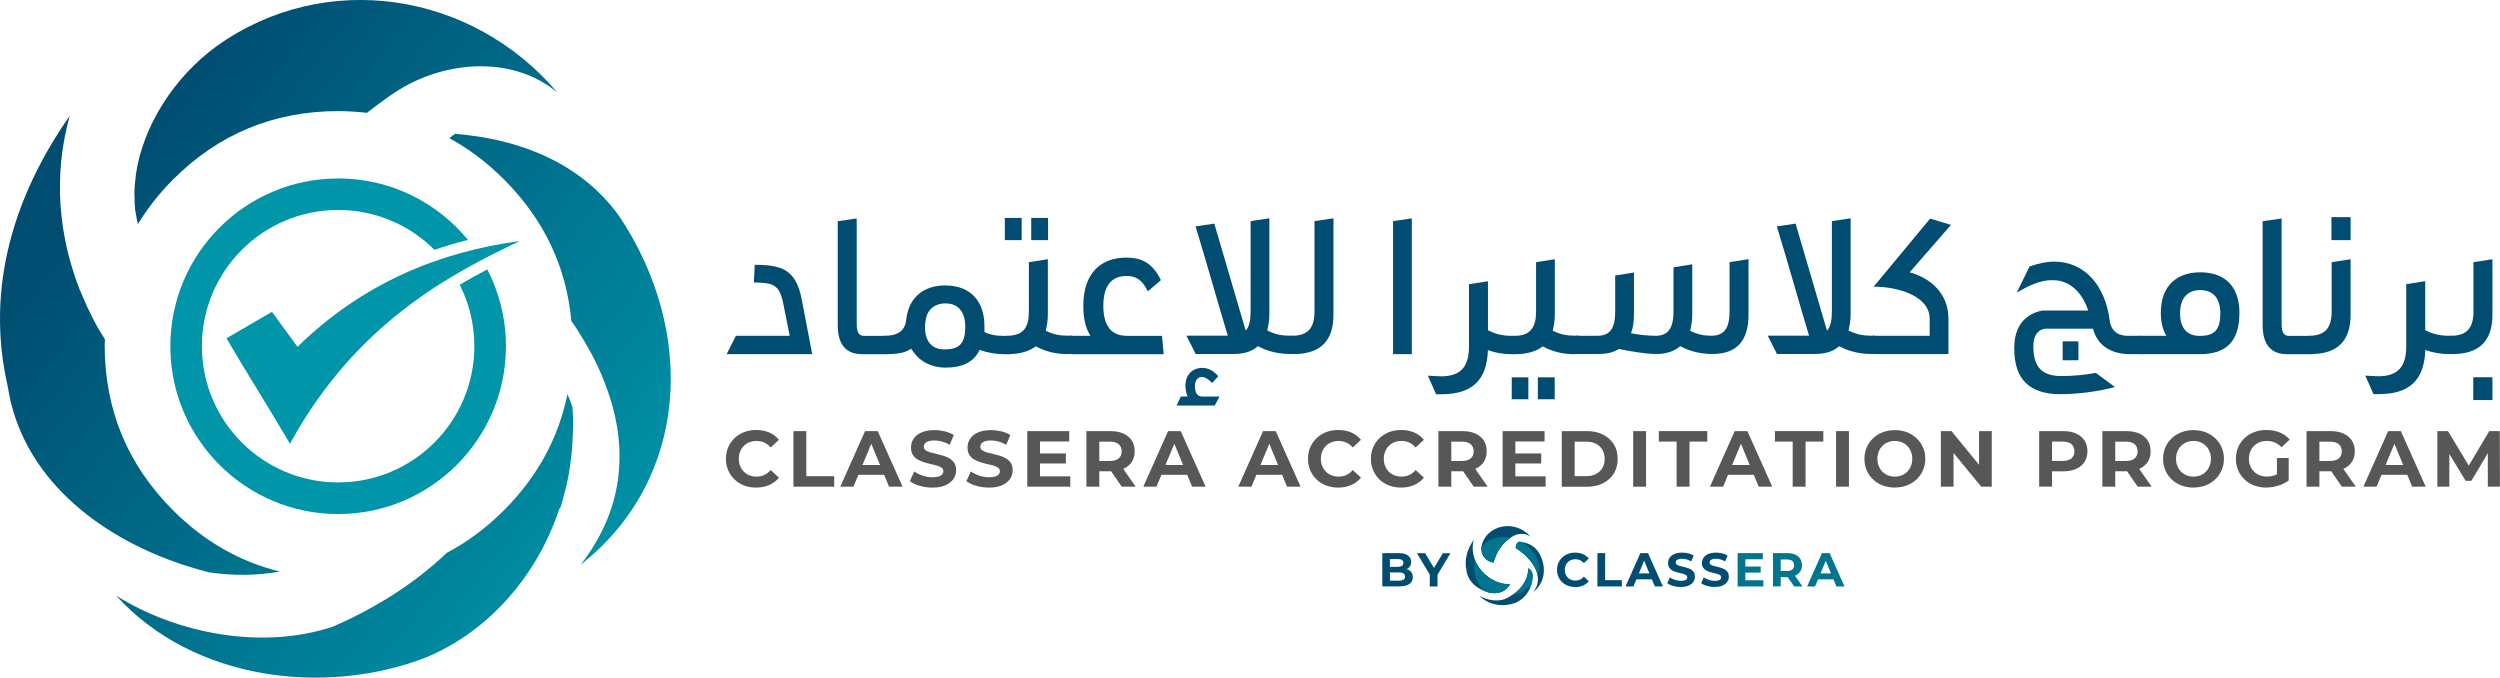
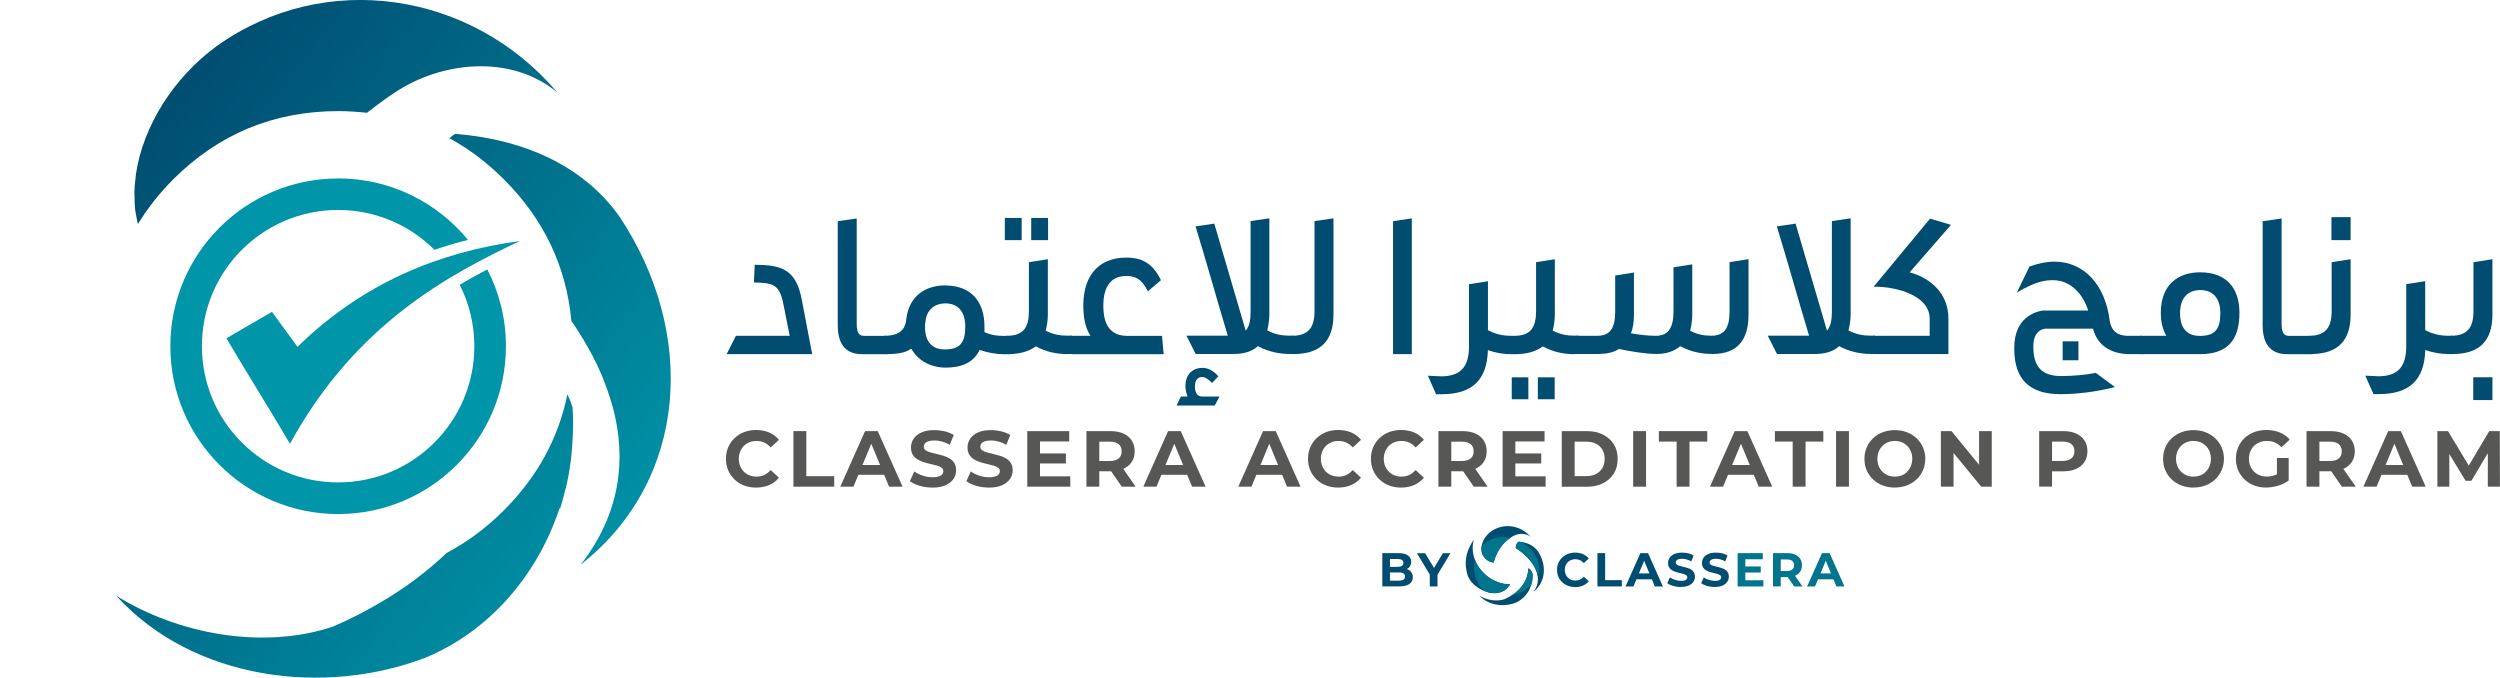
<svg xmlns="http://www.w3.org/2000/svg" xmlns:xlink="http://www.w3.org/1999/xlink" id="Layer_2" data-name="Layer 2" viewBox="0 0 353.27 95.76">
  <defs>
    <style>
      .cls-1 {
        fill: url(#linear-gradient-2);
      }

      .cls-2 {
        fill: #575756;
      }

      .cls-3 {
        fill: #0095a9;
        fill-rule: evenodd;
      }

      .cls-4 {
        fill: #00758d;
      }

      .cls-5 {
        fill: #004d71;
      }

      .cls-6 {
        fill: url(#linear-gradient-3);
      }

      .cls-7 {
        fill: url(#linear-gradient);
      }

      .cls-8 {
        fill: url(#linear-gradient-4);
      }
    </style>
    <linearGradient id="linear-gradient" x1="104.22" y1="65.08" x2="28.74" y2="5.89" gradientUnits="userSpaceOnUse">
      <stop offset="0" stop-color="#0095a9" />
      <stop offset="1" stop-color="#004d71" />
    </linearGradient>
    <linearGradient id="linear-gradient-2" x1="101.93" y1="67.99" x2="26.46" y2="8.81" xlink:href="#linear-gradient" />
    <linearGradient id="linear-gradient-3" x1="80.43" y1="95.42" x2="4.95" y2="36.24" xlink:href="#linear-gradient" />
    <linearGradient id="linear-gradient-4" x1="78.73" y1="97.59" x2="3.25" y2="38.41" xlink:href="#linear-gradient" />
  </defs>
  <g id="Layer_1-2" data-name="Layer 1">
    <g>
      <g>
        <g>
          <path class="cls-7" d="M47.83,15.7c1.37,0,2.71,.1,4.02,.24,.41-.32,.82-.64,1.24-.95,.89-.65,1.75-1.31,2.7-1.92,6.57-4.38,16.41-5.47,22.97,0C66.73-1.15,45.95-4.43,30.63,6.51c-6.05,4.4-10.43,11.29-11.43,18.14,0,0,0,0,0,0-.03,.19-.02,.38-.05,.56-.08,.65-.15,1.3-.16,1.95,0,.19,.02,.39,.02,.58,0,.65,.02,1.29,.09,1.93,.02,.2,.08,.4,.11,.6,.07,.47,.17,.93,.27,1.4,1.37-2.22,3-4.33,4.97-6.3,6.45-6.45,14.24-9.67,23.38-9.67Z" />
          <path class="cls-1" d="M87.52,30.58c-4.81-6.74-12.17-10.09-19.97-11.29,0,0,0,0,0,0-1.06-.16-2.13-.29-3.21-.38-.32,.18-.58,.41-.84,.62,2.76,1.5,5.33,3.44,7.72,5.83,5.64,5.64,8.81,12.31,9.52,20.01,.13,.18,.26,.36,.39,.54,.22,.33,.43,.67,.65,1.01,.45,.71,.88,1.42,1.28,2.14,.2,.35,.41,.71,.59,1.06,.51,.97,.98,1.95,1.4,2.94,.15,.35,.27,.71,.41,1.06,.29,.74,.55,1.49,.78,2.24,.12,.39,.24,.77,.35,1.16,1.97,7.35,1.1,15.03-4.54,22.28,15.31-12.03,16.41-32.82,5.47-49.22Z" />
          <path class="cls-6" d="M63.09,78.16c-1.29,1.21-2.62,2.36-4.04,3.43-.16,.12-.32,.25-.48,.37-1.27,.94-2.58,1.82-3.93,2.65-2.44,1.49-4.98,2.82-7.6,3.94-9.84,3.28-21.88,1.1-30.63-4.38,10.94,12.03,29.53,14.22,43.75,8.75,8.93-3.72,15.74-11.54,18.89-21.05,.04-.04,.1-.07,.14-.11,.23-.72,.41-1.46,.6-2.2,.08-.3,.17-.58,.24-.88,.36-1.56,.6-3.16,.76-4.78,.04-.39,.06-.79,.09-1.19,.11-1.69,.15-3.4,.03-5.14-.22-.7-.46-1.31-.73-1.87-1.25,6.2-4.24,11.67-8.98,16.42-2.5,2.5-5.21,4.5-8.12,6.03Z" />
-           <path class="cls-8" d="M14.79,48.75c0-.27,.03-.52,.04-.79-.35-.57-.71-1.13-1.04-1.71-.24-.43-.47-.87-.69-1.3-.51-1-.99-2.02-1.42-3.06-.14-.32-.29-.64-.42-.96-2.98-7.64-3.77-16.1-1.4-24.57C2.2,27.29-2.18,40.42,1.1,54.64c1.96,12.74,12.71,21.08,24.36,25.03,.27,.09,.53,.18,.8,.26,1.09,.35,2.19,.68,3.28,.95,3.25,.47,6.69,.49,10-.11-5.65-1.4-10.69-4.26-15.08-8.65-6.45-6.45-9.67-14.24-9.67-23.38Z" />
        </g>
        <path class="cls-3" d="M47.78,25.21c7.39,0,14,3.39,18.35,8.69-1.61,.41-3.19,.87-4.74,1.4-3.48-3.48-8.29-5.63-13.61-5.63-10.63,0-19.25,8.62-19.25,19.25s8.62,19.25,19.25,19.25,19.25-8.62,19.25-19.25c0-3.12-.75-6.08-2.07-8.68,1.28-.76,2.58-1.48,3.9-2.17,1.68,3.25,2.63,6.94,2.63,10.86,0,13.09-10.62,23.71-23.71,23.71s-23.71-10.62-23.71-23.71,10.62-23.71,23.71-23.71h0Zm-6.8,37.49c9.3-17.03,22.68-23.99,32.48-28.64-11.26,1.52-22.11,5.85-31.42,14.95-1.2-1.65-2.41-3.29-3.61-4.94l-6.43,3.73c3.2,5.45,5.77,9.45,8.98,14.91Z" />
      </g>
      <g>
        <path class="cls-2" d="M106.83,68.9c-.61,0-1.17-.1-1.69-.3-.52-.2-.97-.48-1.35-.85-.38-.37-.68-.8-.89-1.29-.21-.49-.32-1.04-.32-1.63s.11-1.13,.32-1.63c.21-.49,.51-.92,.9-1.29s.84-.65,1.35-.85,1.08-.3,1.69-.3c.68,0,1.3,.12,1.85,.35,.55,.24,1.01,.58,1.38,1.04l-1.17,1.08c-.27-.31-.57-.54-.9-.69s-.69-.23-1.08-.23c-.37,0-.7,.06-1.01,.18-.31,.12-.57,.29-.8,.52-.22,.22-.4,.49-.52,.8s-.19,.65-.19,1.02,.06,.71,.19,1.02,.3,.57,.52,.8c.22,.22,.49,.4,.8,.52,.31,.12,.64,.18,1.01,.18,.39,0,.75-.08,1.08-.23,.33-.15,.63-.39,.9-.7l1.17,1.08c-.37,.46-.84,.8-1.38,1.04-.55,.24-1.17,.36-1.86,.36Z" />
        <path class="cls-2" d="M112.12,68.77v-7.85h1.82v6.37h3.94v1.48h-5.75Z" />
        <path class="cls-2" d="M118.74,68.77l3.5-7.85h1.79l3.51,7.85h-1.91l-2.87-6.93h.72l-2.88,6.93h-1.86Zm1.75-1.68l.48-1.38h4.04l.49,1.38h-5.01Z" />
        <path class="cls-2" d="M131.77,68.9c-.63,0-1.23-.08-1.81-.25-.58-.17-1.04-.39-1.39-.66l.62-1.37c.34,.24,.74,.44,1.19,.59,.46,.15,.93,.23,1.4,.23,.36,0,.65-.04,.87-.11,.22-.07,.38-.17,.49-.3,.1-.13,.16-.27,.16-.44,0-.21-.08-.38-.25-.5-.16-.12-.38-.22-.65-.3-.27-.08-.57-.15-.89-.22-.33-.07-.65-.16-.98-.26-.33-.11-.62-.24-.89-.4-.27-.16-.49-.38-.66-.65s-.25-.61-.25-1.03c0-.45,.12-.86,.37-1.23,.24-.37,.61-.67,1.1-.89,.49-.22,1.1-.33,1.84-.33,.49,0,.98,.06,1.46,.17,.48,.12,.9,.29,1.27,.52l-.56,1.38c-.37-.21-.73-.36-1.1-.46-.37-.1-.73-.15-1.08-.15s-.64,.04-.86,.12c-.22,.08-.39,.19-.48,.32-.1,.13-.15,.28-.15,.45,0,.2,.08,.37,.25,.49s.38,.22,.65,.3c.27,.08,.57,.15,.89,.22,.33,.08,.65,.16,.98,.26,.33,.1,.62,.23,.89,.39,.27,.17,.49,.38,.66,.65,.17,.27,.25,.61,.25,1.02,0,.44-.12,.84-.37,1.21s-.62,.66-1.1,.89c-.49,.22-1.11,.34-1.86,.34Z" />
        <path class="cls-2" d="M139.76,68.9c-.63,0-1.23-.08-1.81-.25-.58-.17-1.04-.39-1.39-.66l.62-1.37c.34,.24,.74,.44,1.19,.59,.46,.15,.93,.23,1.4,.23,.36,0,.65-.04,.87-.11,.22-.07,.38-.17,.49-.3,.1-.13,.16-.27,.16-.44,0-.21-.08-.38-.25-.5-.16-.12-.38-.22-.65-.3-.27-.08-.57-.15-.89-.22-.33-.07-.65-.16-.98-.26-.33-.11-.62-.24-.89-.4-.27-.16-.49-.38-.66-.65s-.25-.61-.25-1.03c0-.45,.12-.86,.37-1.23,.24-.37,.61-.67,1.1-.89,.49-.22,1.1-.33,1.84-.33,.49,0,.98,.06,1.46,.17,.48,.12,.9,.29,1.27,.52l-.56,1.38c-.37-.21-.73-.36-1.1-.46-.37-.1-.73-.15-1.08-.15s-.64,.04-.86,.12c-.22,.08-.39,.19-.48,.32-.1,.13-.15,.28-.15,.45,0,.2,.08,.37,.25,.49s.38,.22,.65,.3c.27,.08,.57,.15,.89,.22,.33,.08,.65,.16,.98,.26,.33,.1,.62,.23,.89,.39,.27,.17,.49,.38,.66,.65,.17,.27,.25,.61,.25,1.02,0,.44-.12,.84-.37,1.21s-.62,.66-1.1,.89c-.49,.22-1.11,.34-1.86,.34Z" />
        <path class="cls-2" d="M146.97,67.31h4.27v1.46h-6.08v-7.85h5.93v1.46h-4.13v4.94Zm-.13-3.23h3.78v1.41h-3.78v-1.41Z" />
        <path class="cls-2" d="M153.52,68.77v-7.85h3.4c.7,0,1.31,.11,1.82,.34,.51,.23,.9,.55,1.18,.98,.28,.43,.42,.93,.42,1.53s-.14,1.09-.42,1.51c-.28,.42-.67,.75-1.18,.97-.51,.22-1.11,.34-1.82,.34h-2.39l.81-.8v2.98h-1.82Zm1.82-2.78l-.81-.85h2.29c.56,0,.98-.12,1.26-.36,.28-.24,.42-.58,.42-1s-.14-.77-.42-1.01-.7-.36-1.26-.36h-2.29l.81-.86v4.45Zm3.17,2.78l-1.96-2.85h1.94l1.99,2.85h-1.96Z" />
        <path class="cls-2" d="M161.56,68.77l3.5-7.85h1.79l3.51,7.85h-1.91l-2.87-6.93h.72l-2.88,6.93h-1.86Zm1.75-1.68l.48-1.38h4.04l.49,1.38h-5.01Z" />
        <path class="cls-2" d="M174.98,68.77l3.5-7.85h1.79l3.51,7.85h-1.91l-2.87-6.93h.72l-2.88,6.93h-1.86Zm1.75-1.68l.48-1.38h4.04l.49,1.38h-5.01Z" />
        <path class="cls-2" d="M189.08,68.9c-.61,0-1.17-.1-1.69-.3-.52-.2-.97-.48-1.35-.85-.38-.37-.68-.8-.89-1.29-.21-.49-.32-1.04-.32-1.63s.11-1.13,.32-1.63c.21-.49,.51-.92,.9-1.29s.84-.65,1.35-.85,1.08-.3,1.69-.3c.68,0,1.3,.12,1.85,.35,.55,.24,1.01,.58,1.38,1.04l-1.17,1.08c-.27-.31-.57-.54-.9-.69s-.69-.23-1.08-.23c-.37,0-.7,.06-1.01,.18-.31,.12-.57,.29-.8,.52-.22,.22-.4,.49-.52,.8s-.19,.65-.19,1.02,.06,.71,.19,1.02,.3,.57,.52,.8c.22,.22,.49,.4,.8,.52,.31,.12,.64,.18,1.01,.18,.39,0,.75-.08,1.08-.23,.33-.15,.63-.39,.9-.7l1.17,1.08c-.37,.46-.84,.8-1.38,1.04-.55,.24-1.17,.36-1.86,.36Z" />
        <path class="cls-2" d="M197.97,68.9c-.61,0-1.17-.1-1.69-.3-.52-.2-.97-.48-1.35-.85-.38-.37-.68-.8-.89-1.29-.21-.49-.32-1.04-.32-1.63s.11-1.13,.32-1.63c.21-.49,.51-.92,.9-1.29s.84-.65,1.35-.85,1.08-.3,1.69-.3c.68,0,1.3,.12,1.85,.35,.55,.24,1.01,.58,1.38,1.04l-1.17,1.08c-.27-.31-.57-.54-.9-.69s-.69-.23-1.08-.23c-.37,0-.7,.06-1.01,.18-.31,.12-.57,.29-.8,.52-.22,.22-.4,.49-.52,.8s-.19,.65-.19,1.02,.06,.71,.19,1.02,.3,.57,.52,.8c.22,.22,.49,.4,.8,.52,.31,.12,.64,.18,1.01,.18,.39,0,.75-.08,1.08-.23,.33-.15,.63-.39,.9-.7l1.17,1.08c-.37,.46-.84,.8-1.38,1.04-.55,.24-1.17,.36-1.86,.36Z" />
        <path class="cls-2" d="M203.26,68.77v-7.85h3.4c.7,0,1.31,.11,1.82,.34,.51,.23,.9,.55,1.18,.98,.28,.43,.42,.93,.42,1.53s-.14,1.09-.42,1.51c-.28,.42-.67,.75-1.18,.97-.51,.22-1.11,.34-1.82,.34h-2.39l.81-.8v2.98h-1.82Zm1.82-2.78l-.81-.85h2.29c.56,0,.98-.12,1.26-.36,.28-.24,.42-.58,.42-1s-.14-.77-.42-1.01-.7-.36-1.26-.36h-2.29l.81-.86v4.45Zm3.17,2.78l-1.96-2.85h1.94l1.99,2.85h-1.96Z" />
        <path class="cls-2" d="M214.14,67.31h4.27v1.46h-6.08v-7.85h5.93v1.46h-4.13v4.94Zm-.13-3.23h3.78v1.41h-3.78v-1.41Z" />
        <path class="cls-2" d="M220.69,68.77v-7.85h3.57c.85,0,1.6,.16,2.25,.49s1.16,.78,1.53,1.36c.37,.58,.55,1.28,.55,2.08s-.18,1.48-.55,2.07-.88,1.04-1.53,1.37-1.4,.49-2.25,.49h-3.57Zm1.82-1.49h1.66c.52,0,.98-.1,1.36-.3s.68-.48,.9-.85,.32-.8,.32-1.29-.11-.93-.32-1.29c-.21-.36-.51-.64-.9-.84s-.84-.3-1.36-.3h-1.66v4.87Z" />
        <path class="cls-2" d="M230.78,68.77v-7.85h1.82v7.85h-1.82Z" />
        <path class="cls-2" d="M236.92,68.77v-6.37h-2.51v-1.48h6.84v1.48h-2.51v6.37h-1.82Z" />
        <path class="cls-2" d="M241.63,68.77l3.5-7.85h1.79l3.51,7.85h-1.91l-2.87-6.93h.72l-2.88,6.93h-1.86Zm1.75-1.68l.48-1.38h4.04l.49,1.38h-5.01Z" />
        <path class="cls-2" d="M253.32,68.77v-6.37h-2.51v-1.48h6.84v1.48h-2.51v6.37h-1.82Z" />
        <path class="cls-2" d="M259.45,68.77v-7.85h1.82v7.85h-1.82Z" />
        <path class="cls-2" d="M267.77,68.9c-.62,0-1.19-.1-1.72-.3-.53-.2-.98-.49-1.37-.85s-.68-.8-.9-1.29-.32-1.03-.32-1.62,.11-1.12,.32-1.62c.21-.49,.51-.92,.9-1.29,.39-.37,.84-.65,1.37-.85,.52-.2,1.09-.3,1.71-.3s1.19,.1,1.71,.3c.52,.2,.97,.49,1.36,.85,.38,.37,.69,.79,.9,1.28,.22,.49,.33,1.03,.33,1.62s-.11,1.12-.33,1.62-.52,.93-.9,1.29c-.39,.36-.84,.64-1.36,.85-.52,.2-1.09,.3-1.7,.3Zm-.01-1.55c.35,0,.67-.06,.97-.18,.3-.12,.56-.29,.78-.52s.4-.49,.52-.8c.12-.31,.19-.65,.19-1.02s-.06-.71-.19-1.02c-.12-.31-.29-.57-.52-.8-.22-.22-.48-.4-.78-.52-.3-.12-.62-.18-.98-.18s-.67,.06-.97,.18c-.29,.12-.55,.29-.78,.52-.22,.22-.4,.49-.52,.8s-.19,.65-.19,1.02,.06,.71,.19,1.02c.12,.31,.29,.58,.52,.8,.22,.22,.48,.4,.78,.52,.3,.12,.62,.18,.98,.18Z" />
        <path class="cls-2" d="M274.26,68.77v-7.85h1.5l4.63,5.65h-.73v-5.65h1.79v7.85h-1.49l-4.64-5.65h.73v5.65h-1.79Z" />
        <path class="cls-2" d="M288.15,68.77v-7.85h3.4c.7,0,1.31,.11,1.82,.34,.51,.23,.9,.55,1.18,.98,.28,.43,.42,.93,.42,1.53s-.14,1.09-.42,1.51c-.28,.43-.67,.75-1.18,.98-.51,.23-1.11,.34-1.82,.34h-2.39l.81-.82v2.98h-1.82Zm1.82-2.78l-.81-.86h2.29c.56,0,.98-.12,1.26-.36s.42-.57,.42-1-.14-.77-.42-1.01-.7-.36-1.26-.36h-2.29l.81-.86v4.45Z" />
-         <path class="cls-2" d="M297.08,68.77v-7.85h3.4c.7,0,1.31,.11,1.82,.34,.51,.23,.9,.55,1.18,.98,.28,.43,.42,.93,.42,1.53s-.14,1.09-.42,1.51c-.28,.42-.67,.75-1.18,.97-.51,.22-1.11,.34-1.82,.34h-2.39l.81-.8v2.98h-1.82Zm1.82-2.78l-.81-.85h2.29c.56,0,.98-.12,1.26-.36,.28-.24,.42-.58,.42-1s-.14-.77-.42-1.01-.7-.36-1.26-.36h-2.29l.81-.86v4.45Zm3.17,2.78l-1.96-2.85h1.94l1.99,2.85h-1.96Z" />
        <path class="cls-2" d="M309.97,68.9c-.62,0-1.19-.1-1.72-.3-.53-.2-.98-.49-1.37-.85s-.68-.8-.9-1.29-.32-1.03-.32-1.62,.11-1.12,.32-1.62c.21-.49,.51-.92,.9-1.29,.39-.37,.84-.65,1.37-.85,.52-.2,1.09-.3,1.71-.3s1.19,.1,1.71,.3c.52,.2,.97,.49,1.36,.85,.38,.37,.69,.79,.9,1.28,.22,.49,.33,1.03,.33,1.62s-.11,1.12-.33,1.62-.52,.93-.9,1.29c-.39,.36-.84,.64-1.36,.85-.52,.2-1.09,.3-1.7,.3Zm-.01-1.55c.35,0,.67-.06,.97-.18,.3-.12,.56-.29,.78-.52s.4-.49,.52-.8c.12-.31,.19-.65,.19-1.02s-.06-.71-.19-1.02c-.12-.31-.29-.57-.52-.8-.22-.22-.48-.4-.78-.52-.3-.12-.62-.18-.98-.18s-.67,.06-.97,.18c-.29,.12-.55,.29-.78,.52-.22,.22-.4,.49-.52,.8s-.19,.65-.19,1.02,.06,.71,.19,1.02c.12,.31,.29,.58,.52,.8,.22,.22,.48,.4,.78,.52,.3,.12,.62,.18,.98,.18Z" />
        <path class="cls-2" d="M320.24,68.9c-.62,0-1.19-.1-1.71-.3-.52-.2-.97-.48-1.36-.85-.38-.37-.68-.8-.9-1.29-.21-.49-.32-1.04-.32-1.63s.11-1.13,.32-1.63c.21-.49,.51-.92,.9-1.29s.84-.65,1.37-.85,1.1-.3,1.73-.3c.7,0,1.32,.12,1.88,.35,.56,.23,1.03,.57,1.41,1.01l-1.17,1.08c-.28-.3-.59-.52-.93-.67-.34-.15-.7-.22-1.1-.22s-.73,.06-1.04,.18c-.31,.12-.58,.29-.81,.52-.23,.22-.4,.49-.53,.8s-.19,.65-.19,1.02,.06,.7,.19,1.01,.3,.57,.53,.8c.23,.23,.5,.4,.81,.52,.31,.12,.65,.18,1.03,.18s.71-.06,1.05-.17c.34-.12,.67-.31,.99-.59l1.03,1.31c-.43,.32-.92,.57-1.49,.74s-1.13,.26-1.69,.26Zm1.51-1.23v-2.95h1.66v3.19l-1.66-.24Z" />
        <path class="cls-2" d="M325.93,68.77v-7.85h3.4c.7,0,1.31,.11,1.82,.34,.51,.23,.9,.55,1.18,.98,.28,.43,.42,.93,.42,1.53s-.14,1.09-.42,1.51c-.28,.42-.67,.75-1.18,.97-.51,.22-1.11,.34-1.82,.34h-2.39l.81-.8v2.98h-1.82Zm1.82-2.78l-.81-.85h2.29c.56,0,.98-.12,1.26-.36,.28-.24,.42-.58,.42-1s-.14-.77-.42-1.01-.7-.36-1.26-.36h-2.29l.81-.86v4.45Zm3.17,2.78l-1.96-2.85h1.94l1.99,2.85h-1.96Z" />
        <path class="cls-2" d="M333.97,68.77l3.5-7.85h1.79l3.51,7.85h-1.91l-2.87-6.93h.72l-2.88,6.93h-1.86Zm1.75-1.68l.48-1.38h4.04l.49,1.38h-5.01Z" />
        <path class="cls-2" d="M344.42,68.77v-7.85h1.5l3.34,5.54h-.8l3.29-5.54h1.49l.02,7.85h-1.71v-5.24s.3,0,.3,0l-2.62,4.41h-.82l-2.68-4.41h.38v5.24h-1.71Z" />
      </g>
      <g>
        <path class="cls-5" d="M106.64,37.42c3.78,0,5.87,.62,6.67,5l1.46,7.62h-12.09l1.31-2.59h7.6l-.86-4.32c-.57-3.04-1.49-3.13-4.2-3.22l.12-2.5Z" />
        <path class="cls-5" d="M121.86,50.05c-1.46,0-3.48-.51-3.48-4.08v-14.71l2.68-.39v14.92c0,1.52,.54,1.67,1.1,1.67h3.01l.27,2.59h-3.57Z" />
        <path class="cls-5" d="M133.57,40.34c3.81,0,5.54,2.47,5.54,5.75v.83c.92,.45,1.82,.54,2.65,.54h.68l.24,2.59h-.83c-1.13,0-2.26-.21-3.42-.6-.86,1.76-2.47,2.5-4.86,2.5-1.4,0-3.01-.54-3.99-1.61-.27-.27-.6-.71-.83-1.07-.83,.6-1.94,.77-3.57,.77l-.27-2.59c2.06,0,3.01-.74,3.16-2.38,.39-3.22,2.65-4.74,5.51-4.74Zm0,2.53c-1.4,0-2.56,.83-2.77,2.38,0,.21-.06,.33-.06,.45-.03,.21-.03,.33-.03,.48,0,2.23,1.13,3.19,2.71,3.19h.15c2.05,0,2.83-.92,2.83-3.19s-1.13-3.31-2.83-3.31Z" />
        <path class="cls-5" d="M141.99,33.93v-3.13h2.38v3.13h-2.38Zm8.91,16.11c-1.46,0-3.01-.27-4.53-1.1-.98,.74-2.35,1.1-3.93,1.1l-.18-2.59c2.35,0,3.13-1.16,3.13-3.46v-6.94l2.68-.42v7.83c0,.86-.15,1.67-.3,2.26,1.04,.57,2.09,.71,3.01,.71h.68l.27,2.59h-.83Zm-5.18-16.11v-3.13h2.38v3.13h-2.38Z" />
        <path class="cls-5" d="M151.2,47.45h2.89c-.69-1.07-1.01-2.44-1.01-4.26,0-4.68,2.59-6.79,6.05-6.79,1.94,0,3.63,.54,4.92,3.19l-1.85,1.58c-.89-1.85-1.88-2.17-3.04-2.17-2.03,0-3.25,1.31-3.25,4.2,0,2.71,1.01,4.26,3.37,4.26h4.92l.24,2.59h-12.96l-.27-2.59Z" />
        <path class="cls-5" d="M166.86,56.03h.95c-.15-.39-.3-.95-.3-1.46,0-1.88,1.25-2.59,2.38-2.59,.83,0,1.58,.39,2.26,1.19l-.86,.95c-.51-.51-1.04-.86-1.4-.86-.6,0-1.04,.45-1.04,1.31,0,.98,.36,1.46,1.04,1.46h2.44l-.68,1.28h-5.39l.6-1.28Zm6.64-8.58c-1.52-5.03-3.01-10.42-4.56-15.46l2.65-.39,4.44,15.13c.51-.6,.69-1.46,.69-2.74v-12.75l2.65-.39v13.61c0,.8-.15,1.61-.3,2.23,1.07,.57,2.08,.74,3.04,.74h.69l.27,2.59h-.8c-1.46,0-3.01-.3-4.53-1.1-.8,.74-1.94,1.1-3.42,1.1h-5.36l-1.31-2.59h5.87Z" />
        <path class="cls-5" d="M182.53,47.45c2.35,0,3.22-1.16,3.22-3.46v-12.75l2.68-.39v13.61c0,3.66-1.79,5.57-5.63,5.57l-.27-2.59Z" />
        <path class="cls-5" d="M196.85,50.05V31.25l2.65-.39v19.18h-2.65Z" />
        <path class="cls-5" d="M222.56,50.05c-1.52,0-3.01-.27-4.56-1.1-.95,.74-2.32,1.1-3.9,1.1h-.54c-1.1,0-2.2-.18-3.31-.57-.12,4.17-2.17,6.23-6.55,6.23h-.77l-1.16-2.62c.3,0,1.55,.09,1.85,.09,2.77,0,3.96-1.34,3.96-4.23v-8.79l2.68-.42v6.91c1.07,.6,2.23,.8,3.19,.8h.69c2.14-.03,2.92-1.22,2.92-3.46v-6.94l2.65-.42v7.83c0,.86-.15,1.67-.3,2.26,1.07,.57,2.08,.71,3.01,.71h.69l.3,2.59h-.83Zm-8.94,6.37v-3.1h2.35v3.1h-2.35Zm3.69,0v-3.1h2.38v3.1h-2.38Z" />
        <path class="cls-5" d="M222.7,47.45h3.01c1.88,0,2.53-1.16,2.53-3.46v-5.06l2.65-.42v5.96c0,1.1-.15,1.94-.42,2.62,1.07,.21,2.41,.36,3.51,.36,1.79,0,2.5-1.16,2.5-3.46v-6.22l2.65-.42v7.12c0,.86-.15,1.67-.3,2.26,1.04,.57,2.09,.71,3.01,.71,1.88,0,2.56-1.16,2.56-3.46v-6.94l2.68-.42v7.83c0,3.66-1.61,5.57-5.09,5.57-1.46,0-3.01-.27-4.56-1.1-.89,.74-2,1.1-3.34,1.1-1.43,0-3.54-.33-5.33-.71-.75,.51-1.82,.71-2.89,.71h-2.89l-.3-2.59Z" />
        <path class="cls-5" d="M255.64,47.45c-1.52-5.03-3.01-10.42-4.56-15.46l2.65-.39,4.44,15.13c.51-.6,.69-1.46,.69-2.74v-12.75l2.65-.39v13.61c0,.8-.15,1.61-.3,2.23,1.07,.57,2.08,.74,3.04,.74h.69l.27,2.59h-.8c-1.46,0-3.01-.3-4.53-1.1-.8,.74-1.94,1.1-3.42,1.1h-5.36l-1.31-2.59h5.87Z" />
        <path class="cls-5" d="M264.67,47.45h8.01v-2.41c0-3.25-4.56-4.53-7.83-4.53h-.09l7.98-9.62,2.95,.89-5.84,6.7c2.83,.77,5.48,2.89,5.48,6.55v5h-10.4l-.27-2.59Z" />
        <path class="cls-5" d="M302.64,47.45l.24,2.59h-1.94c-2.74,0-4.62-1.34-5.18-3.6h-6.61c-.33,0-1.82,.18-1.82,2.47v.09c0,2.83,1.19,4.14,3.96,4.14,1.64,0,3.51-.18,4.86-.45l2.71,2c-2.65,.71-5.6,1.01-7.71,1.01-4.41,0-6.52-2.14-6.52-6.43v-.12c0-4.29,2.98-5.09,3.99-5.27h6.46c-.8-2.47-2.56-4.29-5-4.29-1.16,0-2.5,.21-5.09,1.76l1.79-3.69c1.28-.45,2.44-.69,3.51-.69,4.17,0,7.21,3.25,7.83,8.37,.33,2.14,2.14,2.11,2.65,2.11h1.88Zm-11.17,3.46v-2.68h2.23v2.68h-2.23Z" />
        <path class="cls-5" d="M302.37,47.45h3.75c-.48-.83-.78-1.85-.78-3.25,0-3.96,2.41-5.72,5.57-5.72,3.81,0,5.54,2.35,5.54,5.72,0,4.05-1.88,5.84-5.54,5.84h-8.28l-.27-2.59Zm8.55-6.46c-1.7,0-2.86,1.04-2.86,3.28s1.13,3.19,2.71,3.19h.15c2.05,0,2.83-.92,2.83-3.19s-1.16-3.28-2.83-3.28Z" />
        <path class="cls-5" d="M323.22,50.05c-1.46,0-3.49-.51-3.49-4.08v-14.71l2.68-.39v14.92c0,1.52,.54,1.67,1.1,1.67h3.01l.27,2.59h-3.57Z" />
        <path class="cls-5" d="M326.26,47.45c2.35,0,3.22-1.16,3.22-3.46v-6.94l2.68-.42v7.83c0,3.66-1.79,5.57-5.63,5.57l-.27-2.59Zm3.19-13.52v-3.25h2.71v3.25h-2.71Z" />
        <path class="cls-5" d="M334.21,53.08c.3,0,1.55,.09,1.85,.09,2.77,0,3.96-1.34,3.96-4.23v-8.79l2.68-.42v6.91c1.07,.6,2.23,.8,3.19,.8h.69l.24,2.59h-.8c-1.1,0-2.2-.18-3.31-.57-.12,4.17-2.17,6.23-6.55,6.23h-.77l-1.16-2.62Z" />
        <path class="cls-5" d="M346.3,47.45c2.35,0,3.22-1.16,3.22-3.46v-6.94l2.68-.42v7.83c0,3.66-1.79,5.57-5.63,5.57l-.27-2.59Zm3.19,9.08v-3.22h2.71v3.22h-2.71Z" />
      </g>
      <g>
        <g>
          <path class="cls-5" d="M195.33,82.87v-4.71h2.3c.59,0,1.04,.11,1.33,.34,.3,.22,.45,.52,.45,.89,0,.25-.06,.46-.18,.64s-.29,.32-.5,.42-.45,.15-.73,.15l.13-.28c.3,0,.56,.05,.79,.14,.23,.1,.41,.24,.53,.43,.13,.19,.19,.42,.19,.69,0,.4-.16,.72-.48,.94-.32,.23-.79,.34-1.4,.34h-2.43Zm1.08-.82h1.27c.28,0,.5-.05,.64-.14,.15-.09,.22-.24,.22-.44s-.07-.34-.22-.44c-.15-.1-.36-.14-.64-.14h-1.35v-.79h1.16c.26,0,.47-.05,.61-.14,.14-.09,.21-.23,.21-.42s-.07-.32-.21-.41c-.14-.09-.34-.14-.61-.14h-1.08v3.06Z" />
          <path class="cls-5" d="M202.04,82.87v-1.92l.25,.66-2.07-3.44h1.16l1.59,2.64h-.67l1.59-2.64h1.07l-2.07,3.44,.24-.66v1.92h-1.09Z" />
          <path class="cls-5" d="M222.56,82.95c-.36,0-.7-.06-1.01-.18-.31-.12-.58-.29-.81-.51-.23-.22-.41-.48-.53-.77-.13-.3-.19-.62-.19-.97s.06-.68,.19-.97c.13-.3,.31-.55,.54-.77,.23-.22,.5-.39,.81-.51,.31-.12,.65-.18,1.01-.18,.41,0,.78,.07,1.11,.21,.33,.14,.61,.35,.83,.62l-.7,.65c-.16-.18-.34-.32-.54-.41s-.41-.14-.65-.14c-.22,0-.42,.04-.6,.11-.18,.07-.34,.17-.48,.31s-.24,.29-.31,.48-.11,.39-.11,.61,.04,.43,.11,.61c.07,.18,.18,.34,.31,.48s.29,.24,.48,.31c.18,.07,.38,.11,.6,.11,.23,0,.45-.05,.65-.14s.38-.23,.54-.42l.7,.65c-.22,.27-.5,.48-.83,.62-.33,.14-.7,.22-1.11,.22Z" />
          <path class="cls-5" d="M225.73,82.87v-4.71h1.09v3.82h2.36v.89h-3.45Z" />
          <path class="cls-5" d="M229.7,82.87l2.1-4.71h1.08l2.1,4.71h-1.14l-1.72-4.15h.43l-1.73,4.15h-1.12Zm1.05-1.01l.29-.83h2.42l.29,.83h-3Z" />
          <path class="cls-5" d="M237.51,82.95c-.38,0-.74-.05-1.08-.15-.34-.1-.62-.23-.83-.39l.37-.82c.2,.14,.44,.26,.72,.35,.28,.09,.55,.14,.84,.14,.21,0,.39-.02,.52-.06,.13-.04,.23-.1,.29-.18s.09-.16,.09-.26c0-.13-.05-.23-.15-.3-.1-.07-.23-.13-.39-.18-.16-.05-.34-.09-.53-.13-.2-.04-.39-.1-.58-.16-.2-.06-.37-.14-.53-.24-.16-.1-.29-.23-.39-.39s-.15-.37-.15-.62c0-.27,.07-.51,.22-.74s.37-.4,.66-.53c.29-.13,.66-.2,1.11-.2,.29,0,.59,.04,.87,.1,.29,.07,.54,.17,.76,.31l-.34,.83c-.22-.13-.44-.22-.66-.28-.22-.06-.43-.09-.64-.09s-.38,.02-.52,.07c-.13,.05-.23,.11-.29,.19-.06,.08-.09,.17-.09,.27,0,.12,.05,.22,.15,.29s.23,.13,.39,.18,.34,.09,.53,.13,.39,.1,.58,.16c.19,.06,.37,.14,.53,.23,.16,.1,.29,.23,.39,.39,.1,.16,.15,.37,.15,.61,0,.26-.07,.51-.22,.73-.15,.22-.37,.4-.66,.53-.29,.13-.66,.2-1.11,.2Z" />
          <path class="cls-5" d="M242.3,82.95c-.38,0-.74-.05-1.08-.15-.34-.1-.62-.23-.83-.39l.37-.82c.2,.14,.44,.26,.72,.35,.28,.09,.55,.14,.84,.14,.21,0,.39-.02,.52-.06,.13-.04,.23-.1,.29-.18s.09-.16,.09-.26c0-.13-.05-.23-.15-.3-.1-.07-.23-.13-.39-.18-.16-.05-.34-.09-.53-.13-.2-.04-.39-.1-.58-.16-.2-.06-.37-.14-.53-.24-.16-.1-.29-.23-.39-.39s-.15-.37-.15-.62c0-.27,.07-.51,.22-.74s.37-.4,.66-.53c.29-.13,.66-.2,1.11-.2,.29,0,.59,.04,.87,.1,.29,.07,.54,.17,.76,.31l-.34,.83c-.22-.13-.44-.22-.66-.28-.22-.06-.43-.09-.64-.09s-.38,.02-.52,.07c-.13,.05-.23,.11-.29,.19-.06,.08-.09,.17-.09,.27,0,.12,.05,.22,.15,.29s.23,.13,.39,.18,.34,.09,.53,.13,.39,.1,.58,.16c.19,.06,.37,.14,.53,.23,.16,.1,.29,.23,.39,.39,.1,.16,.15,.37,.15,.61,0,.26-.07,.51-.22,.73-.15,.22-.37,.4-.66,.53-.29,.13-.66,.2-1.11,.2Z" />
-           <path class="cls-4" d="M246.62,82h2.56v.87h-3.64v-4.71h3.56v.87h-2.47v2.96Zm-.08-1.94h2.26v.85h-2.26v-.85Z" />
+           <path class="cls-4" d="M246.62,82h2.56v.87h-3.64v-4.71h3.56v.87h-2.47v2.96m-.08-1.94h2.26v.85h-2.26v-.85Z" />
          <path class="cls-4" d="M250.54,82.87v-4.71h2.04c.42,0,.78,.07,1.09,.21s.54,.33,.71,.59c.17,.26,.25,.56,.25,.91s-.08,.65-.25,.9c-.17,.25-.4,.45-.71,.58-.3,.13-.67,.2-1.09,.2h-1.43l.48-.48v1.79h-1.09Zm1.09-1.67l-.48-.51h1.37c.34,0,.59-.07,.75-.22,.17-.15,.25-.35,.25-.6s-.08-.46-.25-.6c-.17-.14-.42-.21-.75-.21h-1.37l.48-.52v2.67Zm1.9,1.67l-1.18-1.71h1.16l1.19,1.71h-1.18Z" />
          <path class="cls-4" d="M255.36,82.87l2.1-4.71h1.08l2.1,4.71h-1.14l-1.72-4.15h.43l-1.73,4.15h-1.12Zm1.05-1.01l.29-.83h2.42l.29,.83h-3Z" />
        </g>
        <g>
          <g>
            <path class="cls-5" d="M211.05,79.51c.4-1.47,1.17-2.75,2.57-3.64,.77-.51,1.91-.64,2.68,0-1.4-1.66-3.82-2.04-5.61-.77-1.4,1.02-2.04,3.19-.32,4.19,.36,.16,.69,.22,.69,.22Z" />
            <path class="cls-5" d="M214.19,77.45c1.98,1.22,4.28,3.9,2.49,6.19,1.78-1.4,1.91-3.83,.64-5.74-.64-.89-1.66-1.28-2.7-1.36-.47,.26-.43,.9-.43,.9Z" />
          </g>
          <g>
            <path class="cls-5" d="M215.96,80.31c-.04,2.06-1.57,3.59-3.35,4.36-1.15,.38-2.55,.13-3.57-.51,1.28,1.4,3.44,1.66,5.1,1.02,1.53-.64,2.55-2.3,2.42-4.12-.19-.62-.59-.75-.59-.75Z" />
            <path class="cls-5" d="M213.38,82.56c-3.08,.07-6.01-3.12-5.12-6.3-.89,1.27-1.4,2.81-1.02,4.46,.26,1.66,1.79,2.68,3.31,3.06,.89,.13,1.91,0,2.54-.81,.2-.22,.28-.41,.28-.41Z" />
          </g>
          <g>
            <path class="cls-4" d="M216.55,81.06c-.19-.62-.59-.75-.59-.75-.03,1.72-1.1,3.07-2.49,3.91,1.05-.28,2.11-.8,2.89-1.51,.17-.52,.24-1.08,.2-1.65Z" />
            <path class="cls-4" d="M213.1,82.96c.2-.22,.28-.41,.28-.41-2.13,.05-4.19-1.46-4.96-3.45-.08,.34-.12,.7-.12,1.07,0,.86,.23,1.67,.64,2.36,.2,.35,.45,.66,.74,.94,.01,0,.02,.01,.03,.02,.28,.12,.57,.21,.86,.28,.89,.13,1.91,0,2.54-.81Z" />
            <path class="cls-4" d="M210.36,79.29c.36,.16,.69,.22,.69,.22,.38-1.41,1.1-2.63,2.38-3.51-1.28-.28-2.66-.07-3.76,.88-.11,.11-.22,.23-.32,.35-.11,.79,.16,1.57,1.01,2.07Z" />
            <path class="cls-4" d="M217.43,79.82c-.22-1.34-1.19-2.52-2.44-3.23-.12-.02-.25-.03-.37-.04-.47,.26-.43,.9-.43,.9,1.35,.83,2.84,2.34,3.1,3.94,.19-.48,.25-1,.15-1.57Z" />
          </g>
        </g>
      </g>
    </g>
  </g>
</svg>